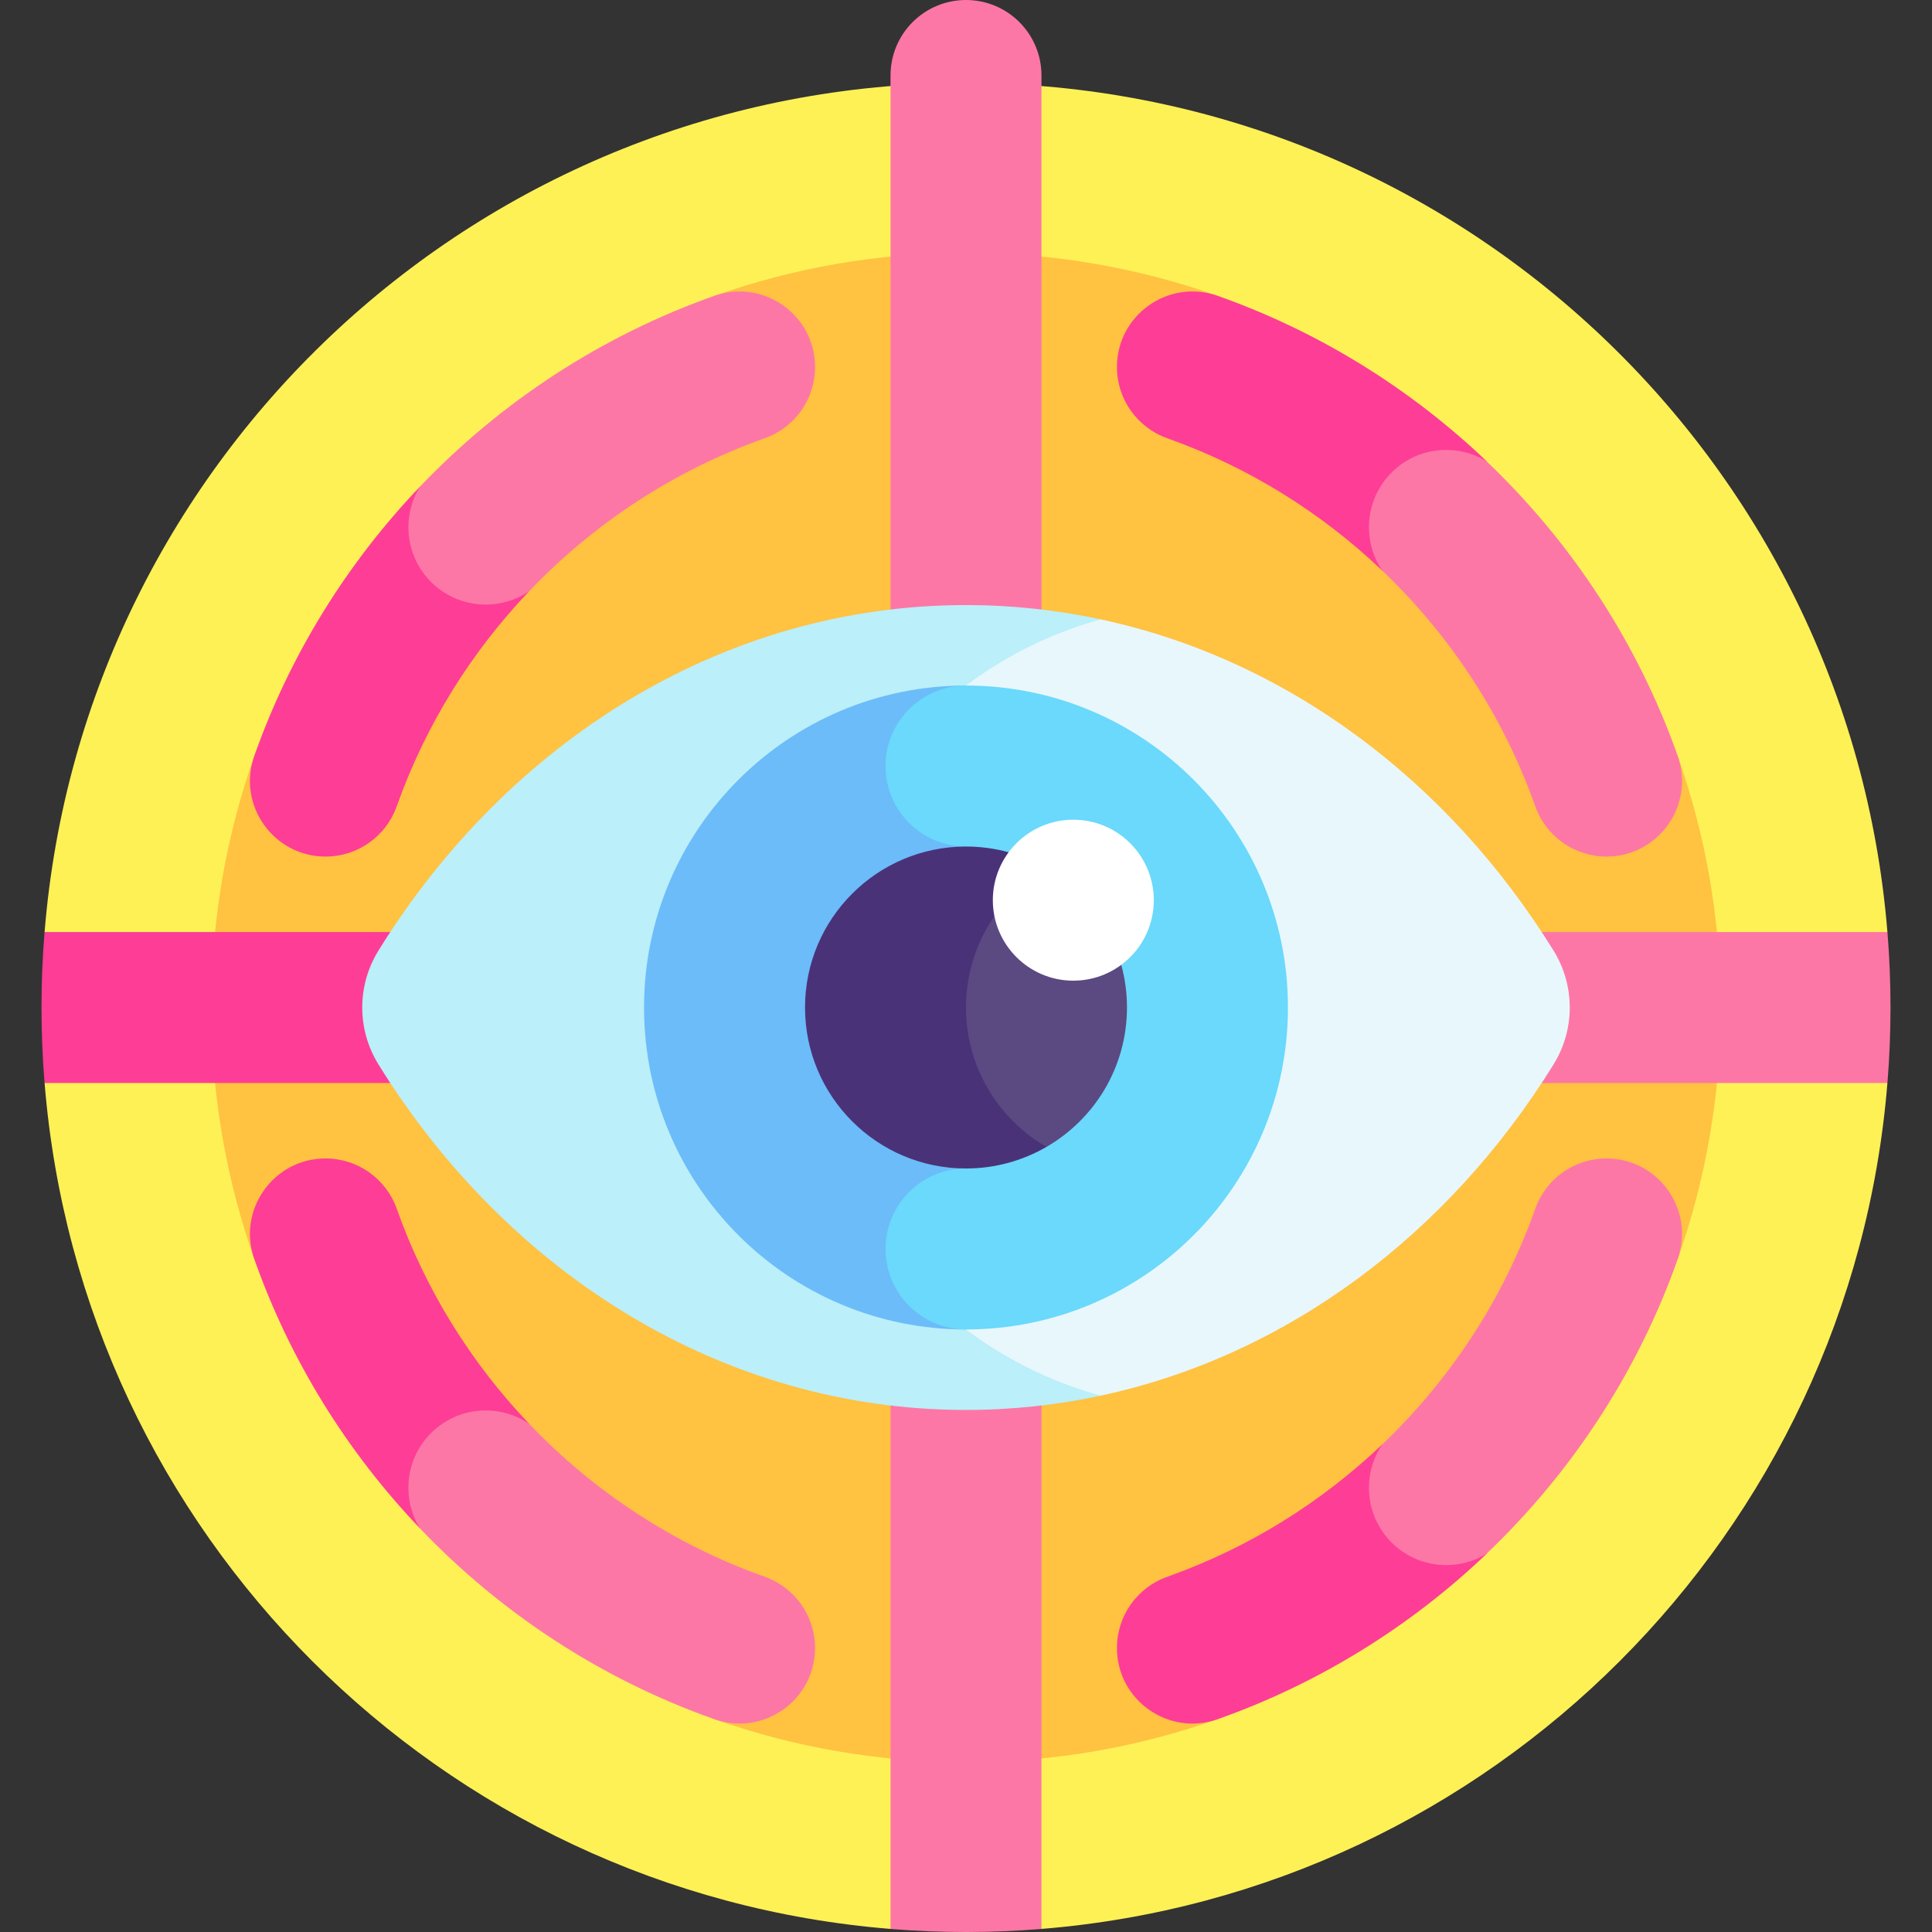
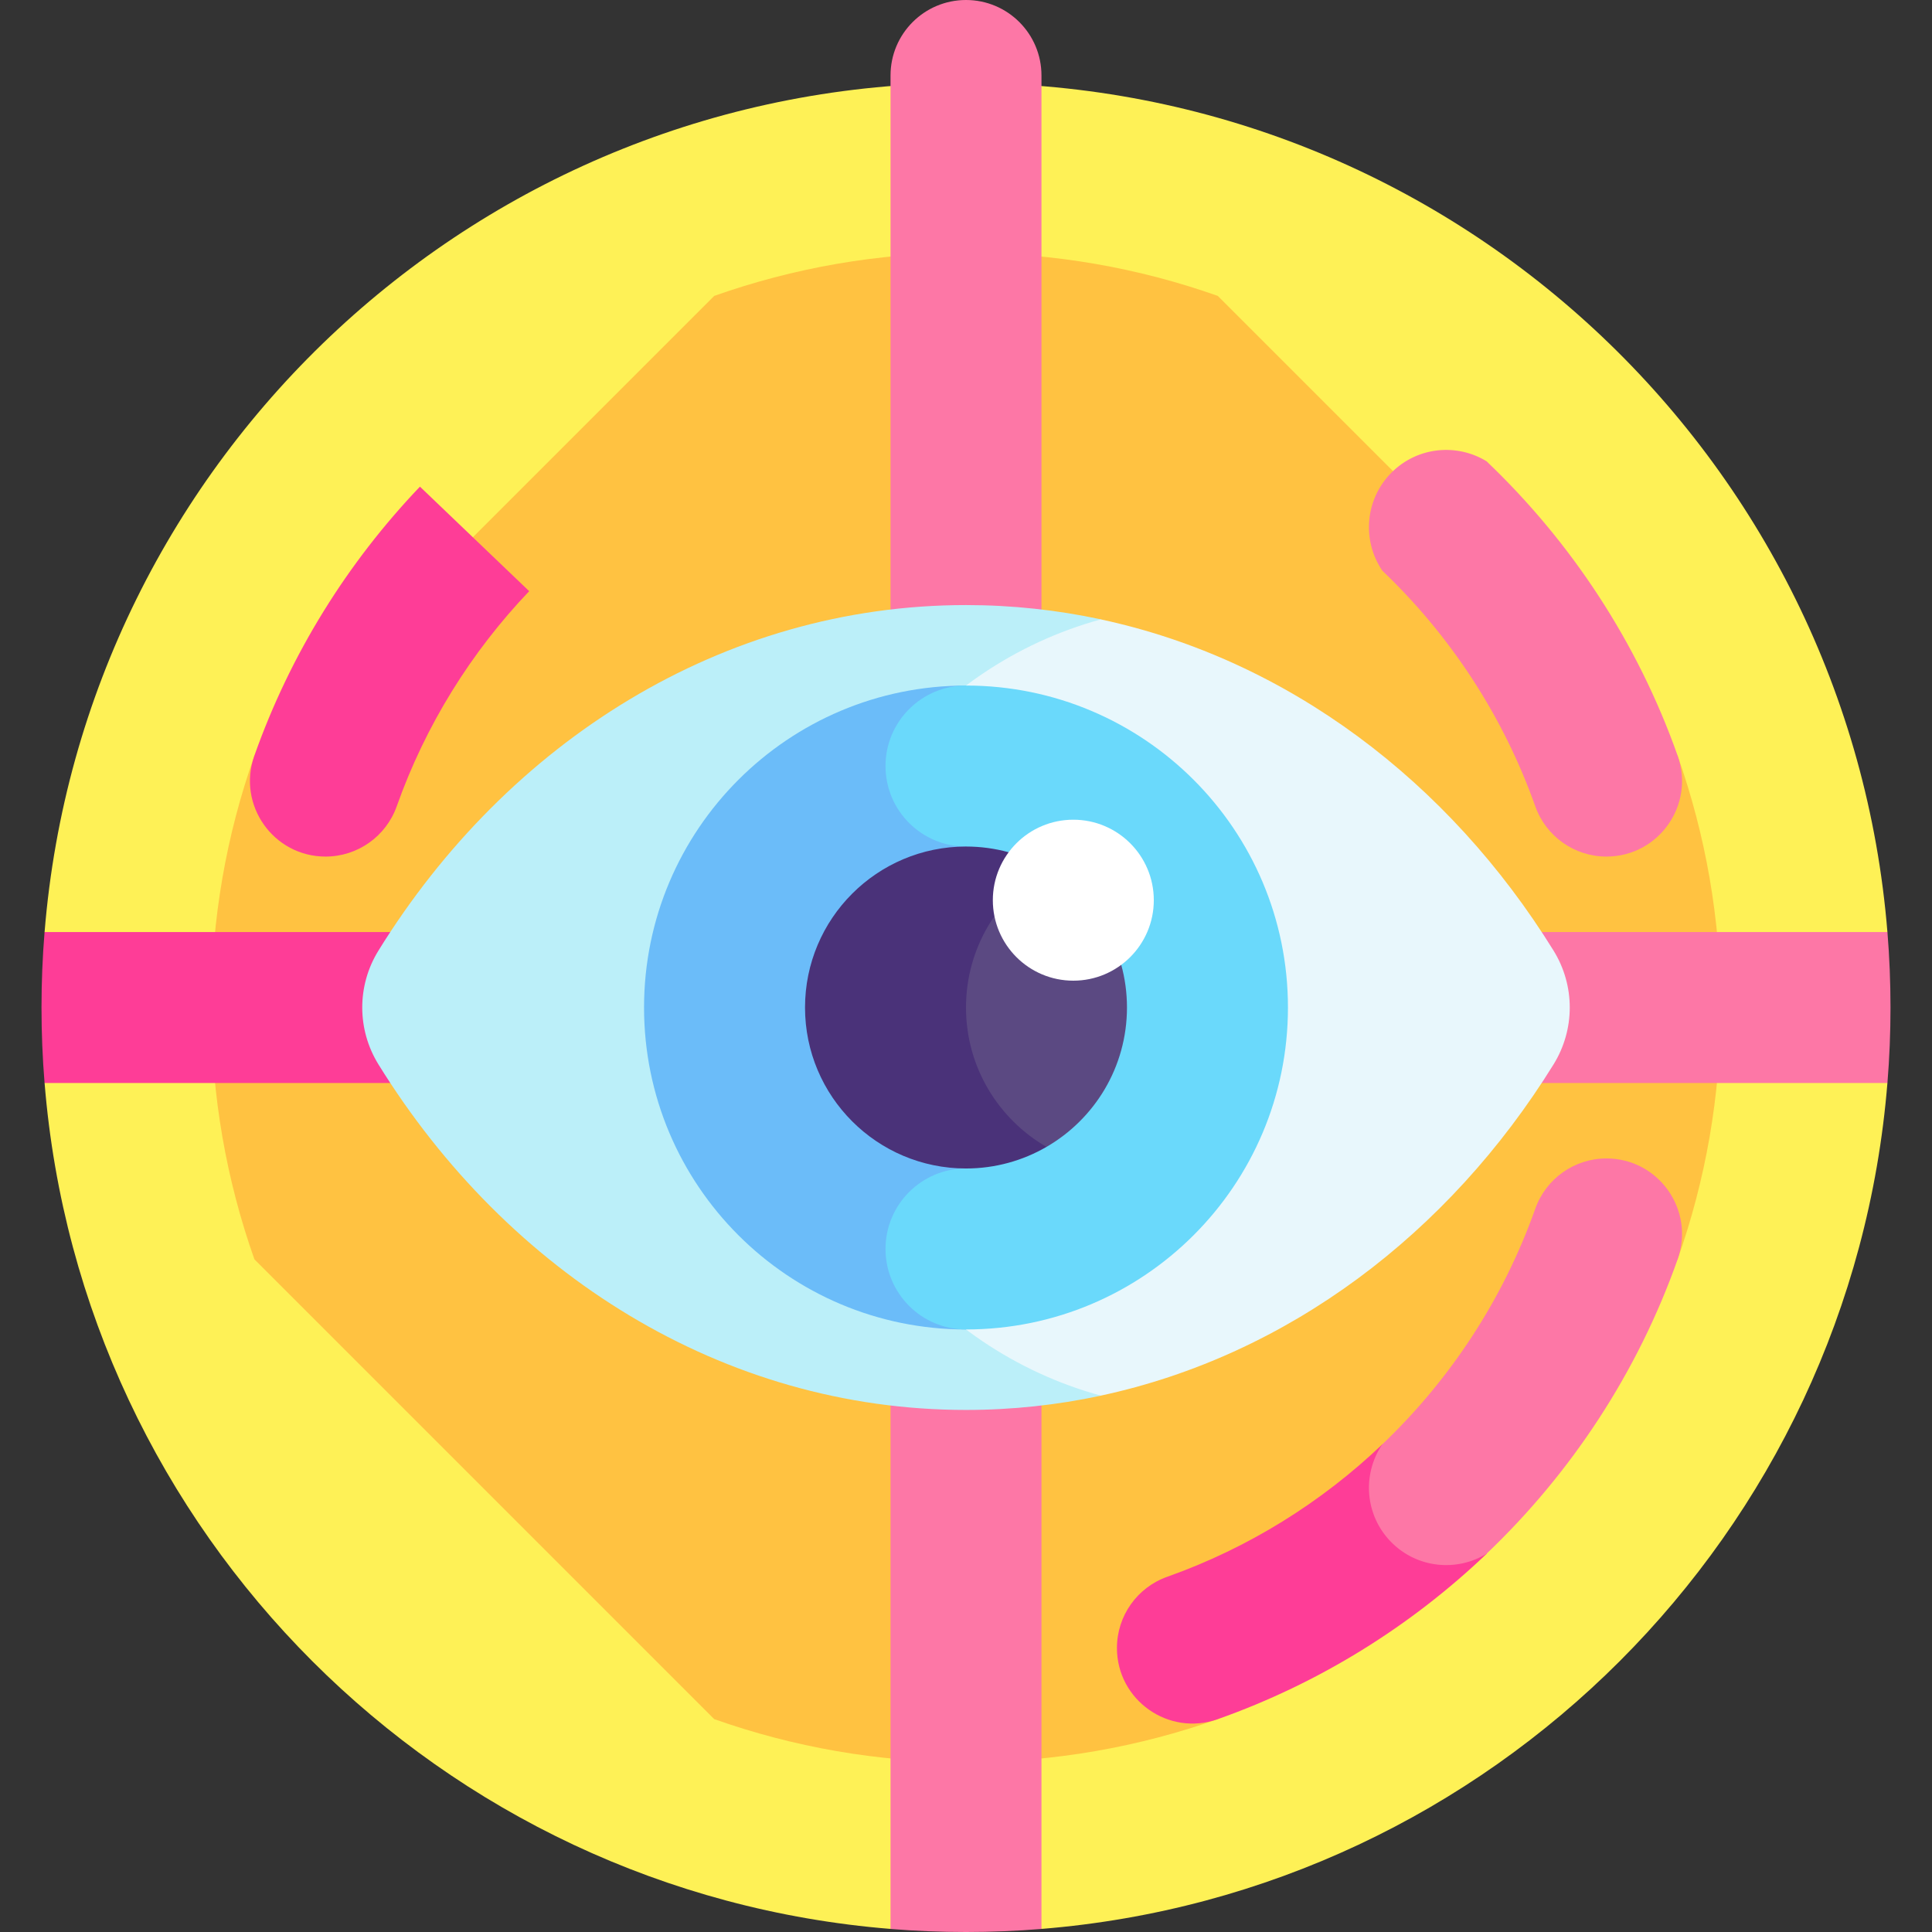
<svg xmlns="http://www.w3.org/2000/svg" id="Capa_1" enable-background="new 0 0 512 512" viewBox="0 0 512 512">
  <rect x="0" y="0" width="512" height="512" fill="#333333" stroke="none" />
  <g>
    <g>
      <path d="m480.19 267 19.994-19.994c-10.175-125.957-115.607-225.006-244.184-225.006s-234.009 99.049-244.184 225.006l19.994 19.994-19.994 19.994c9.642 119.361 104.829 214.548 224.19 224.19l19.994-19.994 19.994 19.994c119.361-9.642 214.548-104.829 224.19-224.19z" fill="#fef156" />
    </g>
    <g>
      <path d="m444.582 333.729c7.385-20.872 11.418-43.328 11.418-66.729s-4.033-45.857-11.418-66.729l-121.853-121.853c-20.872-7.385-43.328-11.418-66.729-11.418s-45.857 4.033-66.729 11.418l-121.853 121.853c-7.385 20.872-11.418 43.328-11.418 66.729s4.033 45.857 11.418 66.729l121.853 121.853c20.872 7.385 43.328 11.418 66.729 11.418s45.857-4.033 66.729-11.418z" fill="#ffc241" />
    </g>
    <g>
      <path d="m236 287h-224.19c-.54-6.6-.81-13.27-.81-20s.27-13.4.81-20h224.19z" fill="#fe3d97" />
    </g>
    <g>
      <path d="m236 247v-227c0-11.05 8.95-20 20-20s20 8.95 20 20v227h224.19c.54 6.6.81 13.27.81 20s-.27 13.4-.81 20h-224.19v224.19c-6.6.54-13.27.81-20 .81s-13.4-.27-20-.81v-224.19z" fill="#fd77a6" />
    </g>
    <g>
      <path d="m111.288 128.966c-19.282 20.209-34.38 44.444-43.889 71.324-4.609 13.032 5.055 26.71 18.879 26.71 8.479 0 16.03-5.346 18.864-13.337 7.612-21.465 19.688-40.833 35.098-56.995z" fill="#fe3d97" />
    </g>
    <g>
-       <path d="m189.29 78.4c-29.91 10.58-56.546 28.08-78.002 50.566-4.884 7.903-3.918 18.396 2.937 25.251 7.077 7.077 18.036 7.886 26.015 2.451 17.177-18.013 38.498-32.042 62.423-40.526 7.991-2.834 13.337-10.385 13.337-18.864 0-13.824-13.678-23.488-26.71-18.878z" fill="#fd77a6" />
-     </g>
+       </g>
    <g>
-       <path d="m394.035 122.288c-20.209-19.282-44.444-34.381-71.324-43.889-13.033-4.609-26.711 5.055-26.711 18.878 0 8.479 5.346 16.03 13.338 18.864 21.465 7.612 40.833 19.688 56.995 35.099z" fill="#fe3d97" />
-     </g>
+       </g>
    <g>
      <path d="m444.6 200.29c-10.59-29.941-28.13-56.584-50.65-78.049-7.894-4.826-18.336-3.847-25.167 2.984-7.077 7.077-7.887 18.036-2.451 26.015 18.013 17.177 32.042 38.498 40.526 62.423 2.834 7.992 10.384 13.337 18.864 13.337 13.824 0 23.488-13.678 18.878-26.71z" fill="#fd77a6" />
    </g>
    <g>
-       <path d="m140.24 377.333c-15.411-16.162-27.487-35.53-35.098-56.995-2.835-7.992-10.385-13.338-18.864-13.338-13.823 0-23.488 13.678-18.878 26.71 9.508 26.881 24.607 51.115 43.889 71.324z" fill="#fe3d97" />
-     </g>
+       </g>
    <g>
      <g>
-         <path d="m202.662 417.859c-23.925-8.484-45.246-22.513-62.423-40.526-7.979-5.436-18.938-4.626-26.015 2.451-6.855 6.855-7.821 17.348-2.937 25.251 21.455 22.486 48.091 39.986 78.002 50.566 13.032 4.61 26.71-5.054 26.71-18.878.001-8.48-5.345-16.031-13.337-18.864z" fill="#fd77a6" />
+         <path d="m202.662 417.859z" fill="#fd77a6" />
      </g>
    </g>
    <g>
      <path d="m366.333 382.76c-16.162 15.411-35.53 27.487-56.995 35.099-7.992 2.833-13.338 10.384-13.338 18.863 0 13.823 13.678 23.488 26.71 18.878 26.881-9.508 51.116-24.607 71.324-43.889z" fill="#fe3d97" />
    </g>
    <g>
      <path d="m425.722 307c-8.479 0-16.03 5.346-18.864 13.337-8.484 23.925-22.513 45.246-40.526 62.423-5.436 7.979-4.626 18.938 2.451 26.015 6.831 6.831 17.273 7.81 25.167 2.984 22.52-21.465 40.06-48.108 50.65-78.049 4.61-13.032-5.054-26.71-18.878-26.71z" fill="#fd77a6" />
    </g>
    <g>
      <g>
        <path d="m291.745 164.137c-11.576-2.485-23.525-3.788-35.745-3.788-64.488 0-121.453 36.222-155.705 91.566-5.727 9.254-5.727 20.915 0 30.169 34.252 55.344 91.217 91.566 155.705 91.566 12.22 0 24.169-1.303 35.745-3.788z" fill="#bbeff9" />
      </g>
      <g>
        <path d="m411.705 251.915c-27.765-44.863-70.458-77.147-119.982-87.771-45.181 12.389-78.383 53.742-78.383 102.856s33.202 90.467 78.383 102.856c49.523-10.624 92.217-42.909 119.982-87.771 5.727-9.254 5.727-20.916 0-30.17z" fill="#e8f7fc" />
      </g>
      <g>
        <path d="m256 181.679c-47.121 0-85.321 38.199-85.321 85.321s38.199 85.321 85.321 85.321l14.22-85.321z" fill="#6bbcf9" />
      </g>
      <g>
        <path d="m256 181.679c-11.78 0-21.33 9.55-21.33 21.33s9.55 21.33 21.33 21.33v85.321c-11.78 0-21.33 9.55-21.33 21.33s9.55 21.33 21.33 21.33c47.121 0 85.321-38.199 85.321-85.321s-38.2-85.32-85.321-85.32z" fill="#6ad9fb" />
      </g>
      <g>
        <path d="m277.33 230.061c-6.276-3.632-13.557-5.721-21.33-5.721-23.561 0-42.66 19.1-42.66 42.66s19.1 42.66 42.66 42.66c7.773 0 15.054-2.089 21.33-5.721z" fill="#4a3279" />
      </g>
      <g>
        <g>
          <path d="m277.33 230.061c-12.747 7.377-21.33 21.151-21.33 36.939s8.583 29.562 21.33 36.939c12.747-7.377 21.33-21.151 21.33-36.939s-8.582-29.562-21.33-36.939z" fill="#5b4982" />
        </g>
      </g>
      <g>
        <circle cx="284.44" cy="238.56" fill="#fff" r="21.33" />
      </g>
    </g>
  </g>
  <g />
  <g />
  <g />
  <g />
  <g />
  <g />
  <g />
  <g />
  <g />
  <g />
  <g />
  <g />
  <g />
  <g />
  <g />
</svg>